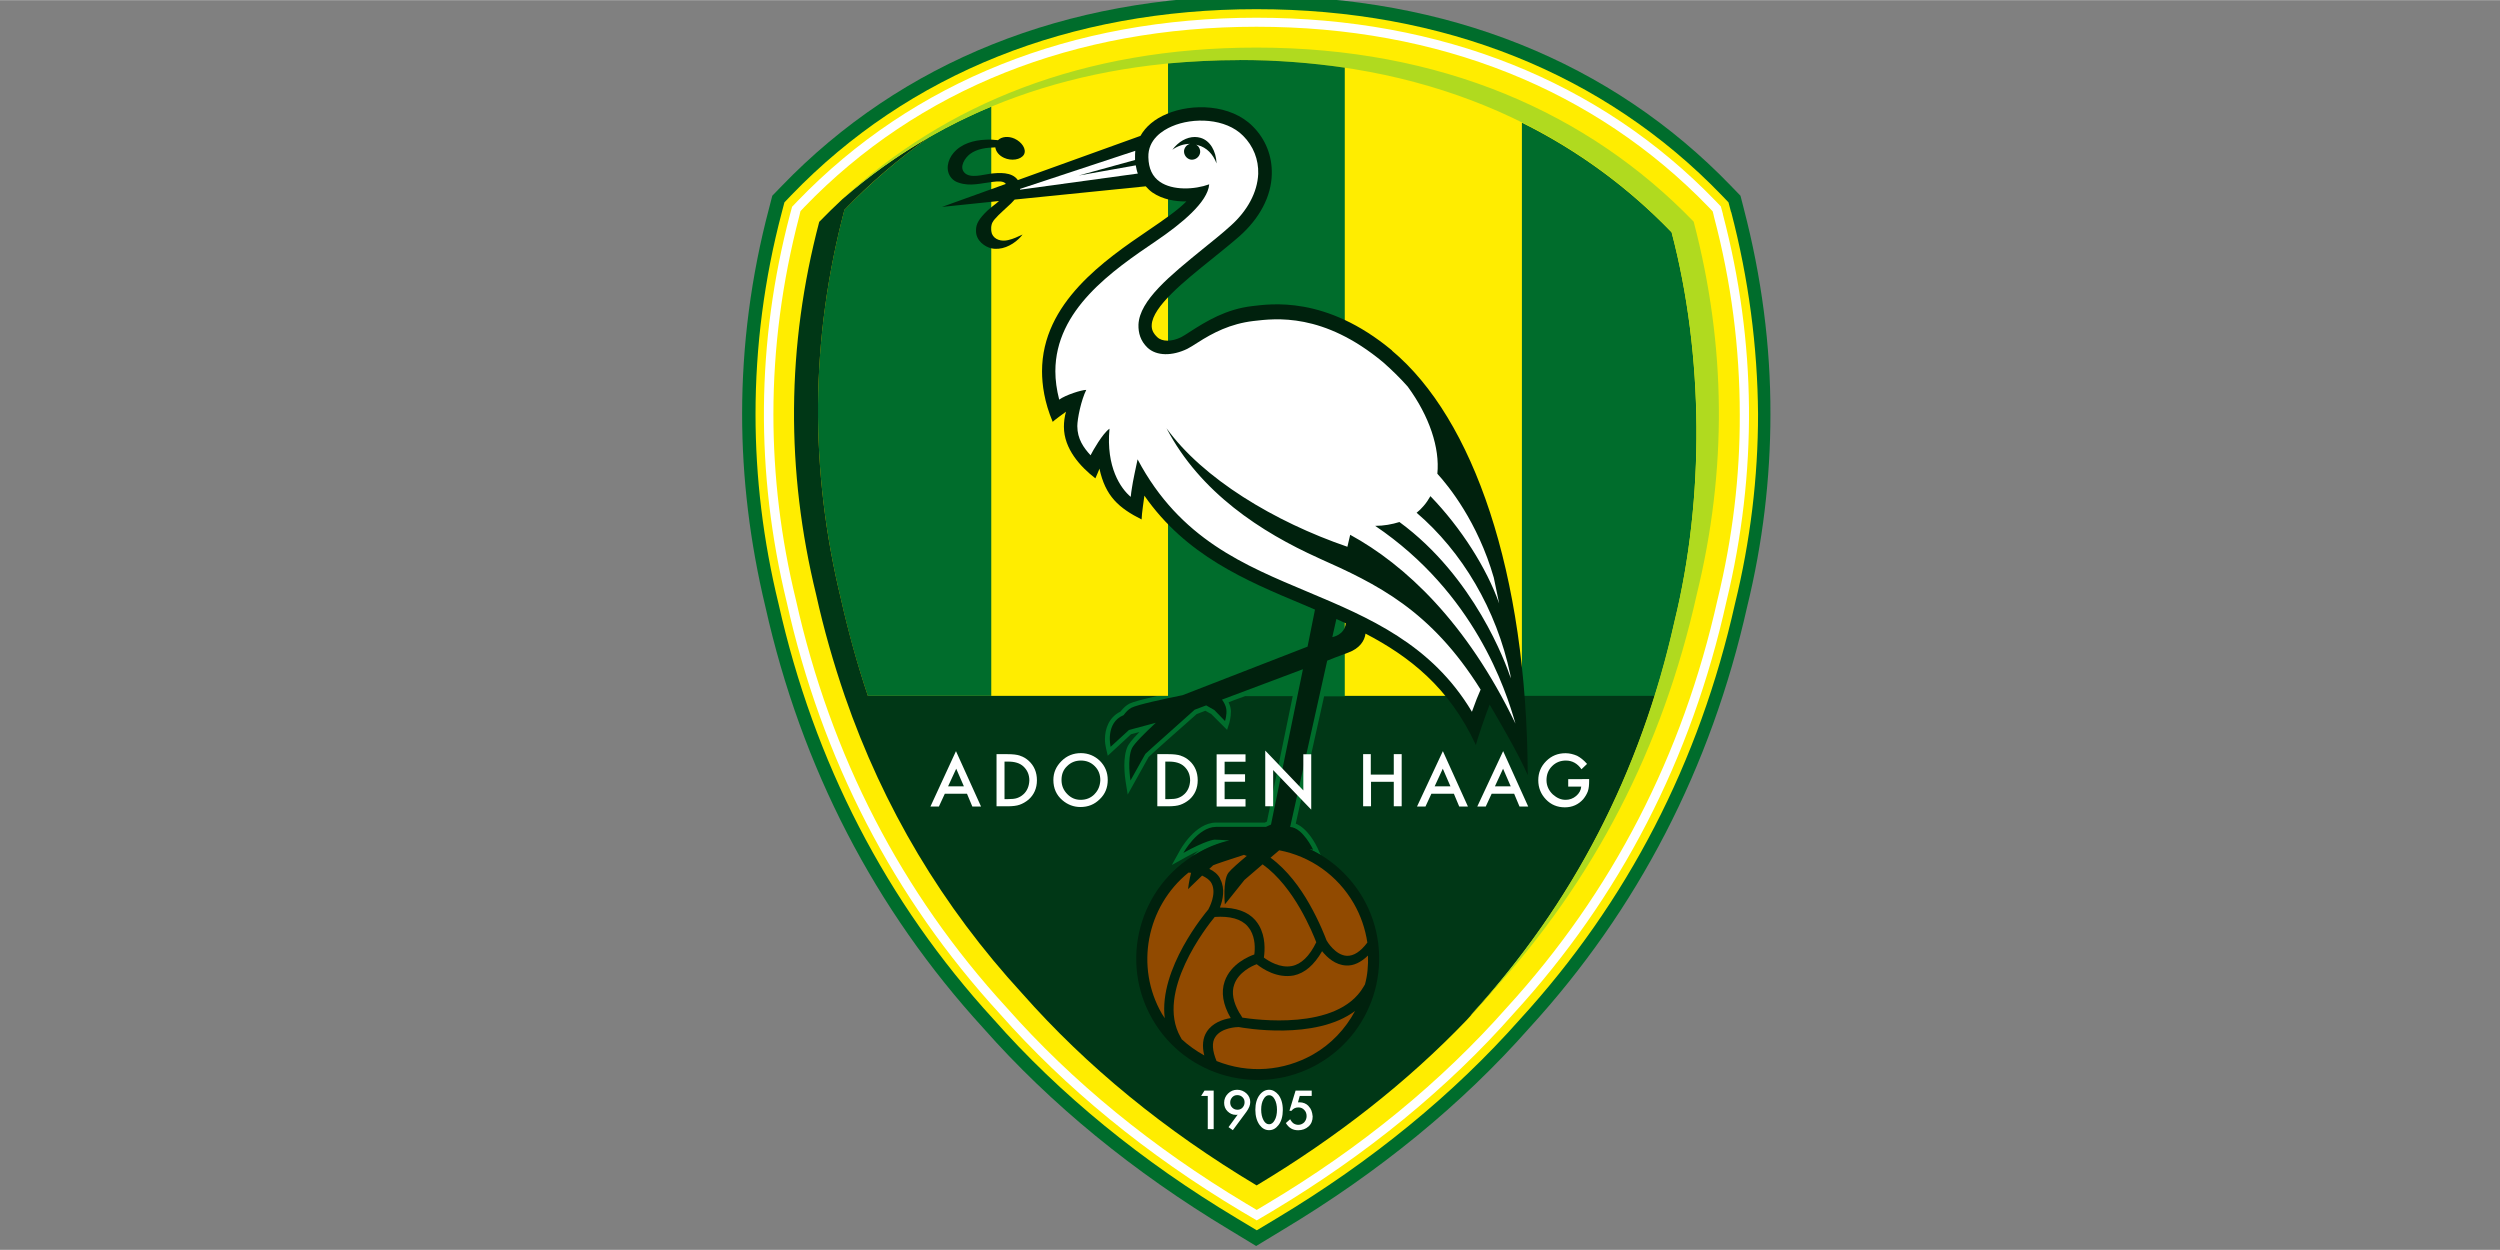
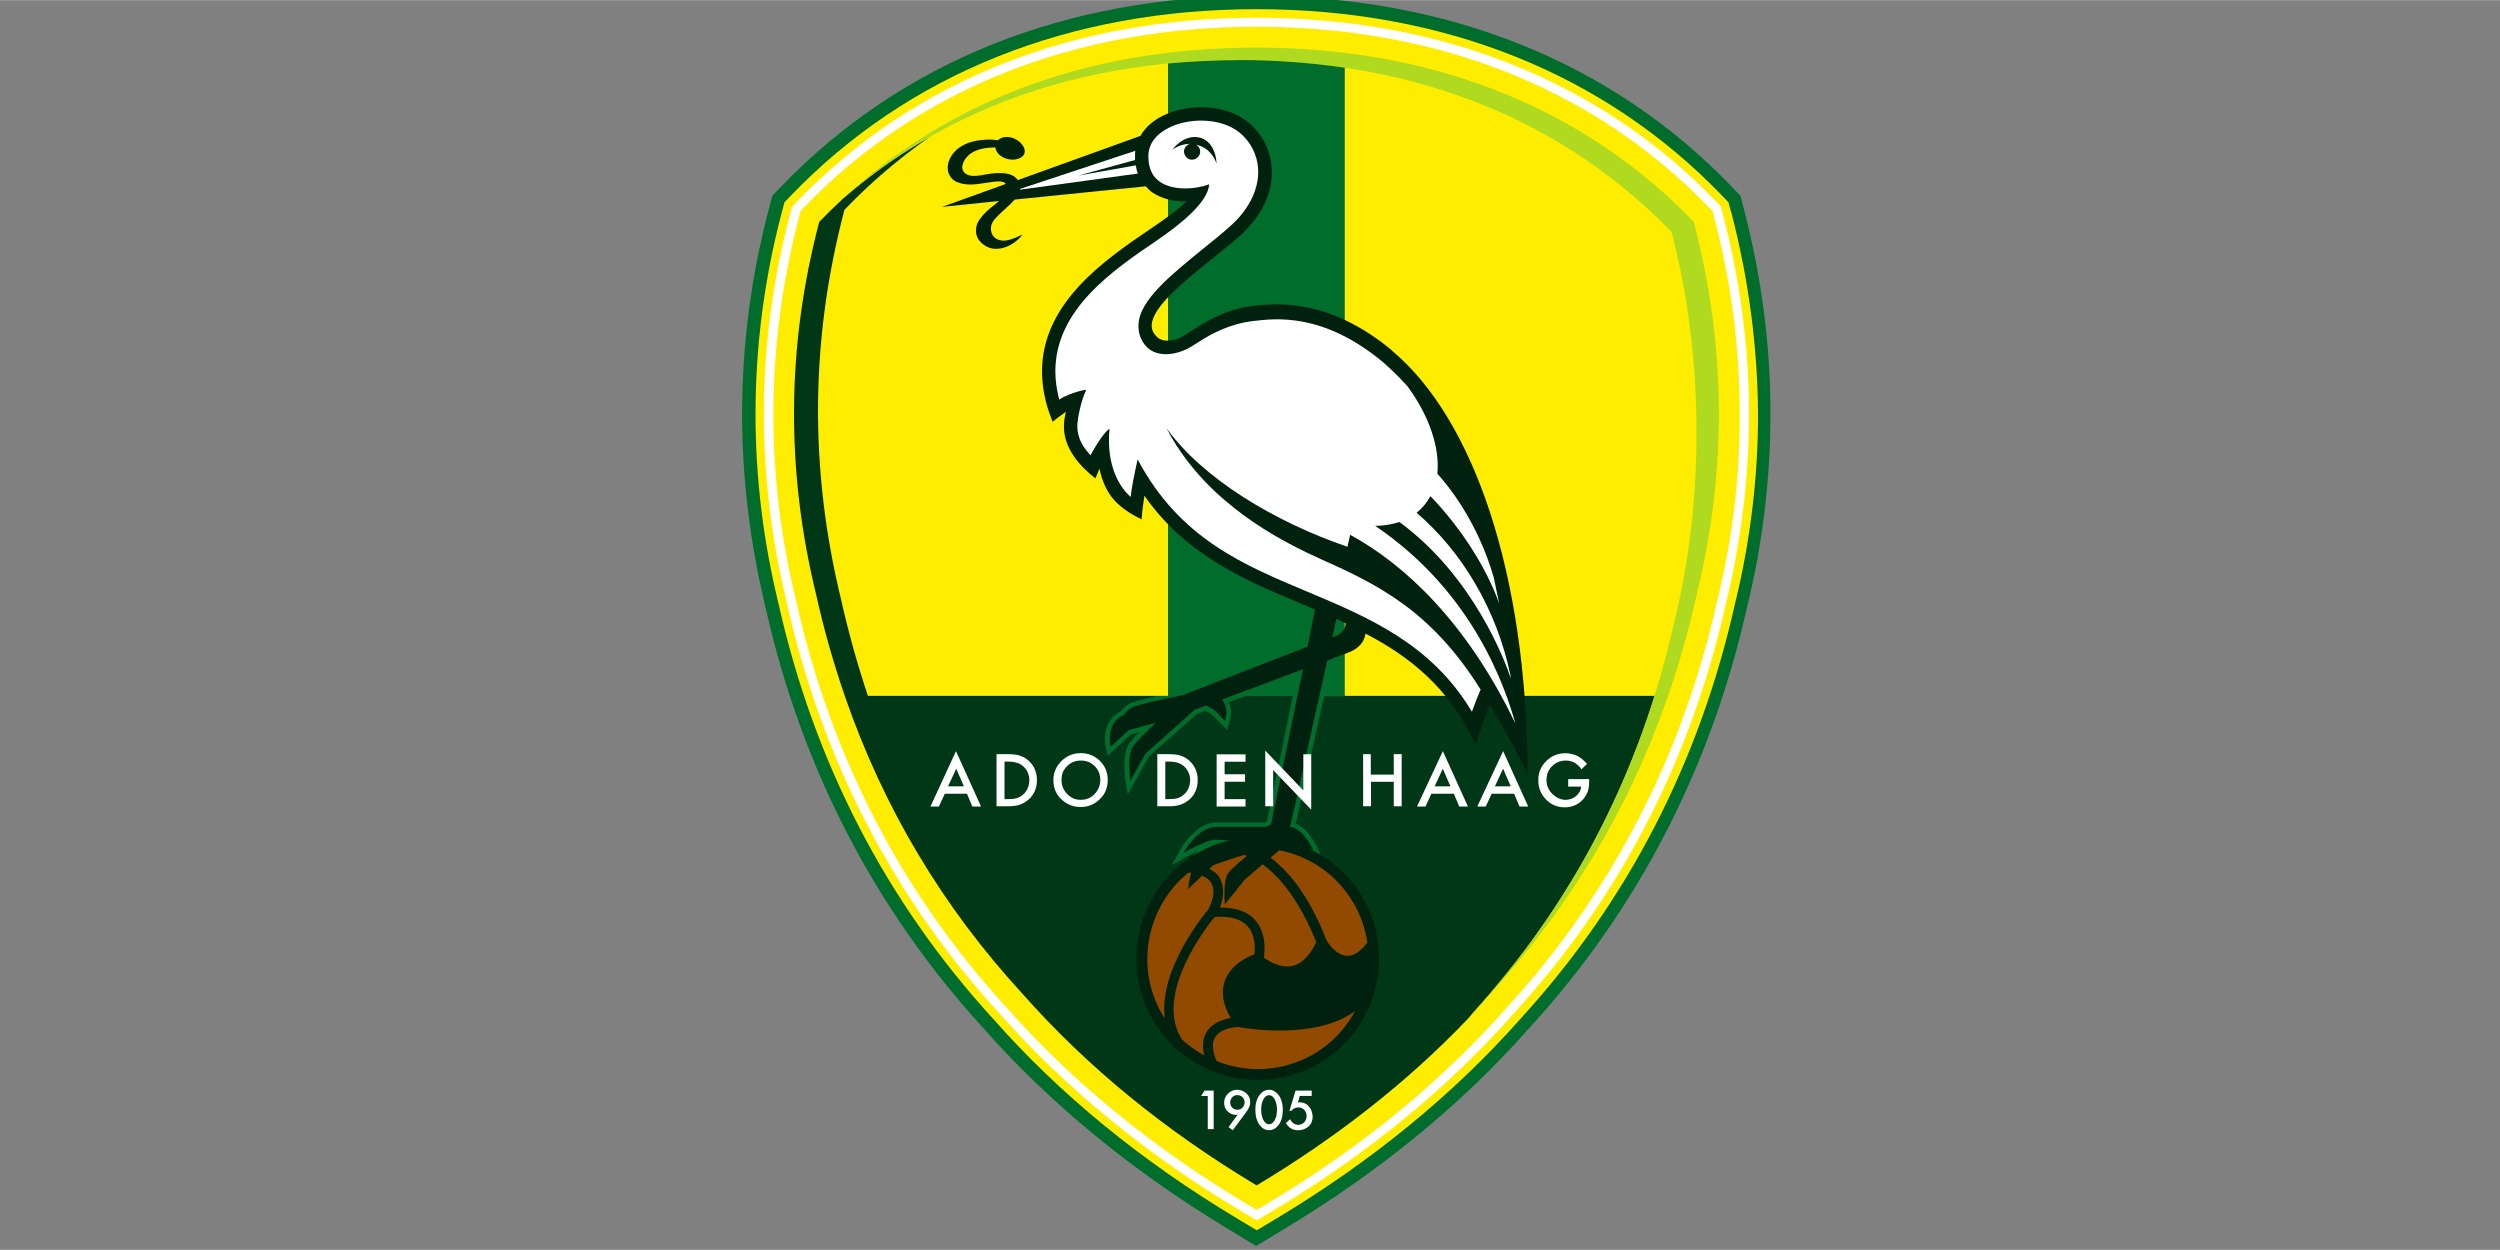
<svg xmlns="http://www.w3.org/2000/svg" height="80" viewBox="0 0 31.316 15.654" width="160">
  <rect x="0" y="0" width="31.316" height="15.654" fill="#808080" stroke="none" />
  <g stroke-width=".032">
    <path d="m21.844 2.613-.042-.163-.118-.122c-1.501-1.558-3.558-2.381-5.946-2.381-2.387 0-4.442.822-5.946 2.381l-.118.122-.042.163c-.224.848-.336 1.712-.336 2.573 0 .8.099 1.61.291 2.41.451 2.016 1.37 3.792 2.73 5.28.842.954 1.882 1.805 3.085 2.528l.333.202.333-.202c1.206-.723 2.243-1.571 3.088-2.528 1.36-1.485 2.278-3.261 2.73-5.28.195-.797.291-1.606.291-2.406.003-.864-.112-1.728-.333-2.576z" fill="#006d2c" />
    <path d="m21.684 2.655-.032-.122-.086-.09c-1.472-1.526-3.485-2.33-5.827-2.33-2.339 0-4.355.803-5.827 2.33l-.086.09-.032.122c-.221.835-.33 1.686-.33 2.534 0 .787.096 1.584.288 2.371.445 1.987 1.35 3.738 2.691 5.203.832.944 1.859 1.782 3.05 2.496l.25.15.25-.15c1.19-.714 2.214-1.552 3.05-2.496 1.341-1.466 2.246-3.216 2.691-5.206.192-.784.288-1.581.288-2.371-.006-.845-.118-1.696-.336-2.531z" fill="#ffed00" />
    <path d="m21.582 2.68-.026-.096-.067-.07c-1.45-1.501-3.437-2.294-5.75-2.294-2.31 0-4.301.794-5.75 2.298l-.067.07-.026.096c-.422 1.6-.435 3.235-.042 4.854.438 1.968 1.338 3.706 2.669 5.158.822.931 1.84 1.766 3.024 2.474l.195.115.195-.115c1.184-.71 2.202-1.542 3.027-2.48 1.328-1.45 2.224-3.184 2.662-5.158.39-1.613.378-3.245-.045-4.851zm-.067 4.826c-.435 1.955-1.325 3.674-2.637 5.11-.819.928-1.827 1.757-3.002 2.458l-.134.08-.134-.08c-1.174-.704-2.182-1.53-2.998-2.454-1.318-1.437-2.205-3.155-2.64-5.107-.189-.774-.282-1.549-.282-2.326 0-.829.109-1.658.323-2.477l.016-.067.048-.051c1.424-1.478 3.386-2.259 5.664-2.259 2.282 0 4.24.784 5.667 2.262l.048.051c.006.019.016.067.016.067.218.822.323 1.648.323 2.48.003.768-.09 1.542-.278 2.314z" fill="#fff" />
-     <path d="m10.577 2.626c-.429 1.629-.438 3.254-.042 4.883.093.416.205.816.336 1.206h1.546v-7.382c-.272.112-.528.24-.774.381-.384.269-.739.576-1.066.912zm10.362.282c-.538-.557-1.165-1.021-1.875-1.373v7.181h1.664c.096-.304.179-.618.25-.938.374-1.539.365-3.331-.038-4.87z" fill="#006d2c" />
    <path d="m18.43 12.709c1.059-1.155 1.824-2.483 2.298-3.994h-9.856c-.131-.39-.243-.794-.336-1.206-.397-1.629-.387-3.254.042-4.883.326-.339.682-.643 1.066-.912-.39.224-.755.483-1.091.778-.099.093-.195.186-.291.285-.41 1.558-.419 3.114-.038 4.672.096.435.218.858.358 1.267.483 1.398 1.222 2.637 2.221 3.725.81.918 1.789 1.718 2.938 2.406 1.008-.605 1.885-1.293 2.63-2.07.019-.022.042-.045.061-.067z" fill="#003716" />
    <path d="m21.217 2.776c-1.318-1.366-3.168-2.182-5.478-2.182-2.173 0-3.901.704-5.194 1.904 1.261-1.104 2.922-1.747 4.982-1.747 2.282 0 4.109.803 5.411 2.154.406 1.539.416 3.334.038 4.87-.426 1.904-1.274 3.539-2.547 4.931-.019.022-.038.045-.061.067.106-.109.208-.221.307-.336 1.29-1.408 2.15-3.066 2.579-4.992.381-1.555.371-3.11-.038-4.669z" fill="#b0da1f" />
    <path d="m15.527.751c-.307 0-.605.016-.896.042v7.923h-.134c-.186.042-.304.074-.349.096-.038.019-.077.054-.112.099-.15.074-.195.224-.195.346 0 .042.006.08.013.112l.022.096.291-.269.106-.029c-.106.109-.134.154-.147.179-.032.067-.042.16-.042.24 0 .099.013.186.016.202l.026.163.262-.47c.045-.045.336-.304.602-.538l.109-.042.074.042.198.198.029-.09c0-.003.019-.067.019-.138 0-.013 0-.026-.003-.035-.003-.026-.013-.054-.026-.083.032-.013.109-.042.208-.077h.595c-.102.496-.314 1.53-.323 1.571l-.026.013h-.611c-.262 0-.451.342-.458.358l-.096.173.173-.096c.067-.038.122-.064.17-.086-.019.013-.029.019-.035.026-.016.013-.029.029-.042.045l.048-.029c.499-.288 1.091-.259 1.552.019l-.042-.093c-.013-.029-.118-.243-.272-.304.016-.074.23-1.03.355-1.594h.259v-7.875c-.419-.061-.861-.096-1.318-.096z" fill="#006d2c" />
    <path d="m17.438 4.389c-.832-.694-1.53-.582-1.75-.557-.33.038-.576.189-.784.323-.045.029-.083.054-.109.067-.118.058-.237.058-.298 0-.051-.048-.074-.096-.07-.154.01-.227.403-.544.749-.822.118-.096.243-.195.349-.288.253-.224.4-.499.406-.778.006-.227-.077-.438-.237-.598-.278-.282-.765-.291-1.078-.157-.154.064-.266.16-.33.275l-1.536.554c-.074-.106-.237-.093-.346-.08-.086.01-.25.064-.323-.013-.07-.074.01-.189.07-.234.09-.067.208-.08.317-.083.006.051.045.102.109.131.09.042.211.026.25-.042.035-.067-.029-.157-.118-.198-.077-.035-.163-.026-.208.019-.051-.006-.102-.01-.154-.006-.147.006-.304.048-.403.166-.074.086-.106.221-.026.314.022.026.054.048.09.058.144.051.285.006.429-.01.054-.006.134-.016.163.026l-.8.288.714-.074c-.045.042-.096.074-.147.122-.102.099-.141.163-.141.243-.006.138.122.211.189.227.125.029.256-.032.346-.118.019-.016.032-.035.048-.054-.064.029-.112.054-.182.07-.08.019-.17-.003-.202-.08-.026-.067-.01-.131.035-.182.054-.064.144-.138.205-.198.016-.016.029-.032.045-.048l1.642-.166c.026.029.051.054.083.077.131.09.294.115.426.112-.102.106-.282.23-.47.358-.55.374-1.338.912-1.338 1.77 0 .166.029.387.134.634.01-.016.141-.109.166-.128-.019.067-.026.131-.026.189 0 .278.208.502.394.646 0 0 .051-.115.051-.122.074.346.243.493.528.637.003-.086.029-.246.035-.298.522.749 1.267 1.062 1.987 1.363.051.022.099.042.15.064l-.093.464-1.565.608c-.237.048-.563.118-.64.157-.038.019-.07.054-.099.093-.234.096-.163.397-.163.397l.23-.211.336-.09c-.138.128-.269.259-.298.317-.064.134-.019.406-.019.406l.186-.333c.042-.042.509-.454.618-.554l.144-.054.102.058.134.138s.026-.08.016-.15c-.006-.042-.032-.09-.054-.118l1.014-.381s-.326 1.584-.4 1.946c-.019.006-.038.019-.064.029h-.624c-.23 0-.41.326-.41.326.288-.16.39-.166.39-.166.022 0 .093.003.186.01-.141.032-.275.086-.406.163-.726.419-.976 1.35-.557 2.077s1.354.976 2.08.557c.726-.419.976-1.35.557-2.077-.163-.278-.4-.49-.672-.614l.048.01s-.128-.275-.288-.285l.464-2.083s.15-.061.266-.102c.138-.051.202-.144.214-.237.547.285 1.05.675 1.382 1.395.022-.086.125-.387.173-.506.125.214.358.611.477.883-.01-2.541-.685-4.467-1.699-5.315zm-.749 3.59.051-.227c.038.019.08.035.118.054-.016.15-.17.173-.17.173z" fill="#00210d" />
    <path d="m14.228 2.069-.717.128.707-.195v-.032c0-.029 0-.054.003-.083l-1.443.477v.01l1.475-.202c-.013-.032-.019-.067-.026-.102z" fill="#fff" />
    <path d="m16.516 6.988c-.717-.323-1.482-.819-1.904-1.626.454.63 1.35 1.171 2.266 1.485l.035-.15c.685.374 1.459 1.094 2.07 2.365-.122-.429-.512-1.635-1.757-2.477.109 0 .211-.019.304-.048.938.688 1.331 1.766 1.395 1.958-.003-.016-.003-.029-.006-.045-.173-.822-.608-1.546-1.174-2.029.029-.022.058-.051.083-.08.035-.038.064-.083.09-.128.387.4.704.902.861 1.344-.022-.109-.045-.218-.067-.323-.202-.701-.57-1.152-.707-1.302.032-.323-.099-.72-.371-1.091-.099-.112-.202-.211-.307-.304-.752-.627-1.35-.55-1.626-.518-.291.035-.506.147-.701.272-.048.032-.093.058-.128.077-.186.09-.384.093-.499-.016-.086-.083-.115-.182-.112-.288.013-.304.397-.614.806-.947.122-.099.24-.192.342-.285.218-.192.342-.426.352-.656.006-.179-.061-.349-.189-.477-.218-.221-.627-.234-.893-.118-.112.048-.301.163-.294.387.003.141.051.243.144.307.16.112.435.099.618.032-.016.221-.346.493-.666.71-.547.371-1.261.861-1.261 1.632 0 .112.016.23.048.355.08-.058.278-.122.339-.122-.064.128-.112.362-.112.454 0 .16.08.272.166.365.029-.058.15-.272.237-.333-.045.483.141.749.266.854.003-.038.01-.08.016-.118.006-.054.058-.298.07-.352.531 1.002 1.344 1.328 2.134 1.661.762.32 1.549.653 2.054 1.501.038-.109.083-.221.109-.278-.624-.998-1.299-1.322-2.032-1.648z" fill="#fff" />
    <path d="m15.239 2.044c-.006-.154-.08-.285-.202-.32-.022-.006-.045-.01-.07-.01-.102 0-.205.058-.282.16.067-.048.144-.074.221-.074-.038.01-.067.042-.074.083-.006.054.032.106.086.115.054.006.106-.032.115-.086.006-.042-.016-.083-.051-.102.006.003.013.003.022.006.112.029.192.115.234.227z" fill="#00210d" />
    <path d="m11.655 10.101h.106l.074-.16h.278l.067.16h.109l-.314-.694zm.221-.253.102-.221.096.221zm.902-.384c-.038-.013-.09-.019-.157-.019h-.138v.653h.134c.067 0 .118-.006.154-.019.038-.013.077-.035.112-.064.07-.061.106-.144.106-.243 0-.099-.035-.182-.102-.243-.032-.029-.067-.051-.109-.064zm.042.483c-.022.022-.051.038-.08.048s-.067.013-.112.013h-.045v-.47h.045c.083 0 .147.019.192.061.048.045.074.102.074.176-.003.07-.026.128-.074.173zm.72-.515c-.093 0-.176.032-.243.099-.067.067-.102.144-.102.237 0 .106.038.189.112.253.067.058.144.086.227.086.096 0 .176-.032.243-.099.067-.064.099-.144.099-.24 0-.093-.032-.173-.099-.24-.064-.061-.144-.096-.237-.096zm.17.515c-.048.048-.106.07-.173.07-.064 0-.118-.022-.166-.07-.048-.048-.074-.106-.074-.179 0-.07.022-.128.07-.173.048-.048.106-.07.173-.07s.125.022.173.07.07.106.07.176c-.003.07-.026.128-.074.176zm1.082-.483c-.038-.013-.09-.019-.157-.019h-.138v.653h.134c.067 0 .118-.006.154-.019.038-.013.077-.035.112-.064.07-.061.106-.144.106-.243 0-.099-.035-.182-.102-.243-.032-.029-.067-.051-.109-.064zm.042.483c-.022.022-.051.038-.08.048s-.067.013-.112.013h-.045v-.47h.045c.083 0 .147.019.192.061.048.045.074.102.074.176-.003.07-.026.128-.074.173zm.41.154h.358v-.093h-.262v-.218h.256v-.093h-.256v-.157h.262v-.093h-.362v.653zm1.082-.202-.477-.499v.698h.099v-.454l.477.496v-.694h-.099zm1.13-.198h-.285v-.256h-.096v.653h.099v-.307h.285v.307h.099v-.653h-.099v.256zm.294.4h.106l.074-.16h.282l.067.16h.109l-.314-.694zm.221-.253.102-.221.096.221zm.534.253h.106l.074-.16h.282l.067.16h.109l-.314-.694zm.221-.253.102-.221.096.221zm.918-.09v.093h.163c-.003.045-.026.086-.064.118-.038.032-.083.048-.131.048-.058 0-.109-.022-.16-.067-.051-.048-.08-.109-.08-.179 0-.07.022-.128.07-.176.048-.048.106-.07.173-.07.077 0 .144.035.195.109l.07-.067c-.042-.048-.083-.08-.125-.102-.045-.019-.093-.032-.144-.032-.096 0-.176.032-.243.099-.067.067-.099.147-.099.24s.032.173.096.24c.064.067.144.099.237.099s.17-.035.23-.102c.026-.032.045-.064.058-.099.013-.038.016-.08.016-.131v-.022zm-4.598 3.968h.083v.416h.074v-.483h-.115zm.451-.077c-.045 0-.083.016-.115.048-.032.032-.048.07-.048.115 0 .042.013.077.042.106.029.029.064.045.102.045h.01c.003 0 .01 0 .016-.003l-.115.157.054.038.17-.23c.032-.045.048-.083.048-.122 0-.042-.016-.08-.048-.109-.032-.029-.07-.045-.115-.045zm.067.224c-.019.019-.038.026-.064.026s-.048-.01-.064-.026c-.019-.019-.026-.038-.026-.067 0-.026.01-.045.026-.064.019-.019.038-.026.064-.026s.048.01.064.026c.019.019.026.038.026.064 0 .029-.01.048-.026.067zm.333-.224c-.045 0-.086.022-.118.064-.035.045-.054.109-.054.186 0 .08.019.144.054.192.032.042.07.064.118.064.045 0 .083-.019.118-.064.035-.045.054-.109.054-.189 0-.08-.019-.141-.054-.189-.035-.042-.074-.064-.118-.064zm.07.381c-.019.035-.042.051-.07.051s-.051-.016-.07-.051-.029-.08-.029-.134c0-.051.01-.096.029-.128.019-.035.042-.051.07-.051s.051.016.07.051.029.08.029.131c0 .054-.01.099-.029.131zm.426-.176c-.029-.032-.07-.048-.115-.048h-.019l.022-.08h.15v-.067h-.202l-.077.253h.026c.022-.029.051-.042.086-.042.029 0 .054.01.074.032.019.019.029.045.029.077 0 .029-.01.054-.029.077-.019.019-.045.032-.074.032-.022 0-.042-.006-.058-.016s-.032-.029-.045-.054l-.054.048c.038.061.086.09.154.09.051 0 .096-.016.131-.048.035-.032.051-.074.051-.125-.006-.058-.019-.096-.051-.128z" fill="#fff" />
    <g fill="#914a00">
-       <path d="m17.137 11.967c-.09.086-.182.131-.275.125-.134-.006-.237-.099-.301-.179-.099.173-.218.275-.355.304-.208.038-.387-.08-.464-.141-.061.022-.23.102-.282.256-.035.099-.013.218.064.352 0 0 .035.051.038.061.144.022 1.19.173 1.517-.384 0 0 .016-.029.019-.032.032-.115.042-.237.038-.362z" />
+       <path d="m17.137 11.967z" />
      <path d="m15.415 12.748c-.096-.166-.122-.32-.074-.458.077-.221.307-.314.371-.336.01-.074.013-.198-.048-.304-.01-.016-.022-.032-.035-.048-.08-.093-.221-.131-.413-.118-.096.115-.746.944-.429 1.504 0 0 .013.019.013.026.086.08.182.147.285.205-.029-.118-.019-.221.032-.298.07-.109.198-.154.298-.17.003-.003 0-.003-0-.003z" />
      <path d="m15.521 12.863c-.026 0-.221.006-.298.125-.045.067-.038.17.016.301.4.16.838.128 1.21-.083.224-.128.403-.317.525-.544-.502.374-1.402.211-1.453.202zm-.384-1.475c.006-.013.106-.189.042-.32l-.003-.006c-.022-.042-.064-.07-.118-.096l-.176.17s.01-.099.038-.205c-.01 0-.019-.003-.032-.003-.528.426-.672 1.184-.333 1.77.01.016.022.035.035.054-.077-.621.512-1.322.547-1.363zm.144-.387.006.013c.061.118.032.253-.006.352.202 0 .349.051.442.157.019.022.035.045.048.067.083.144.074.31.061.403.061.045.202.134.349.106.118-.022.224-.125.307-.298-.022-.058-.09-.227-.202-.422-.112-.195-.272-.413-.47-.554l-.227.195-.246.307s-.029-.301.045-.397c.032-.042.131-.128.23-.211-.013-.003-.022-.006-.035-.013-.179.058-.352.115-.387.131l-.048.045c.061.029.106.067.134.118zm1.117.314c.134.234.208.435.218.461.006.013.112.189.256.195.083.003.17-.051.256-.166-.026-.173-.083-.339-.17-.49-.205-.355-.547-.592-.934-.666l-.109.093c.211.154.374.381.483.573z" />
    </g>
  </g>
</svg>